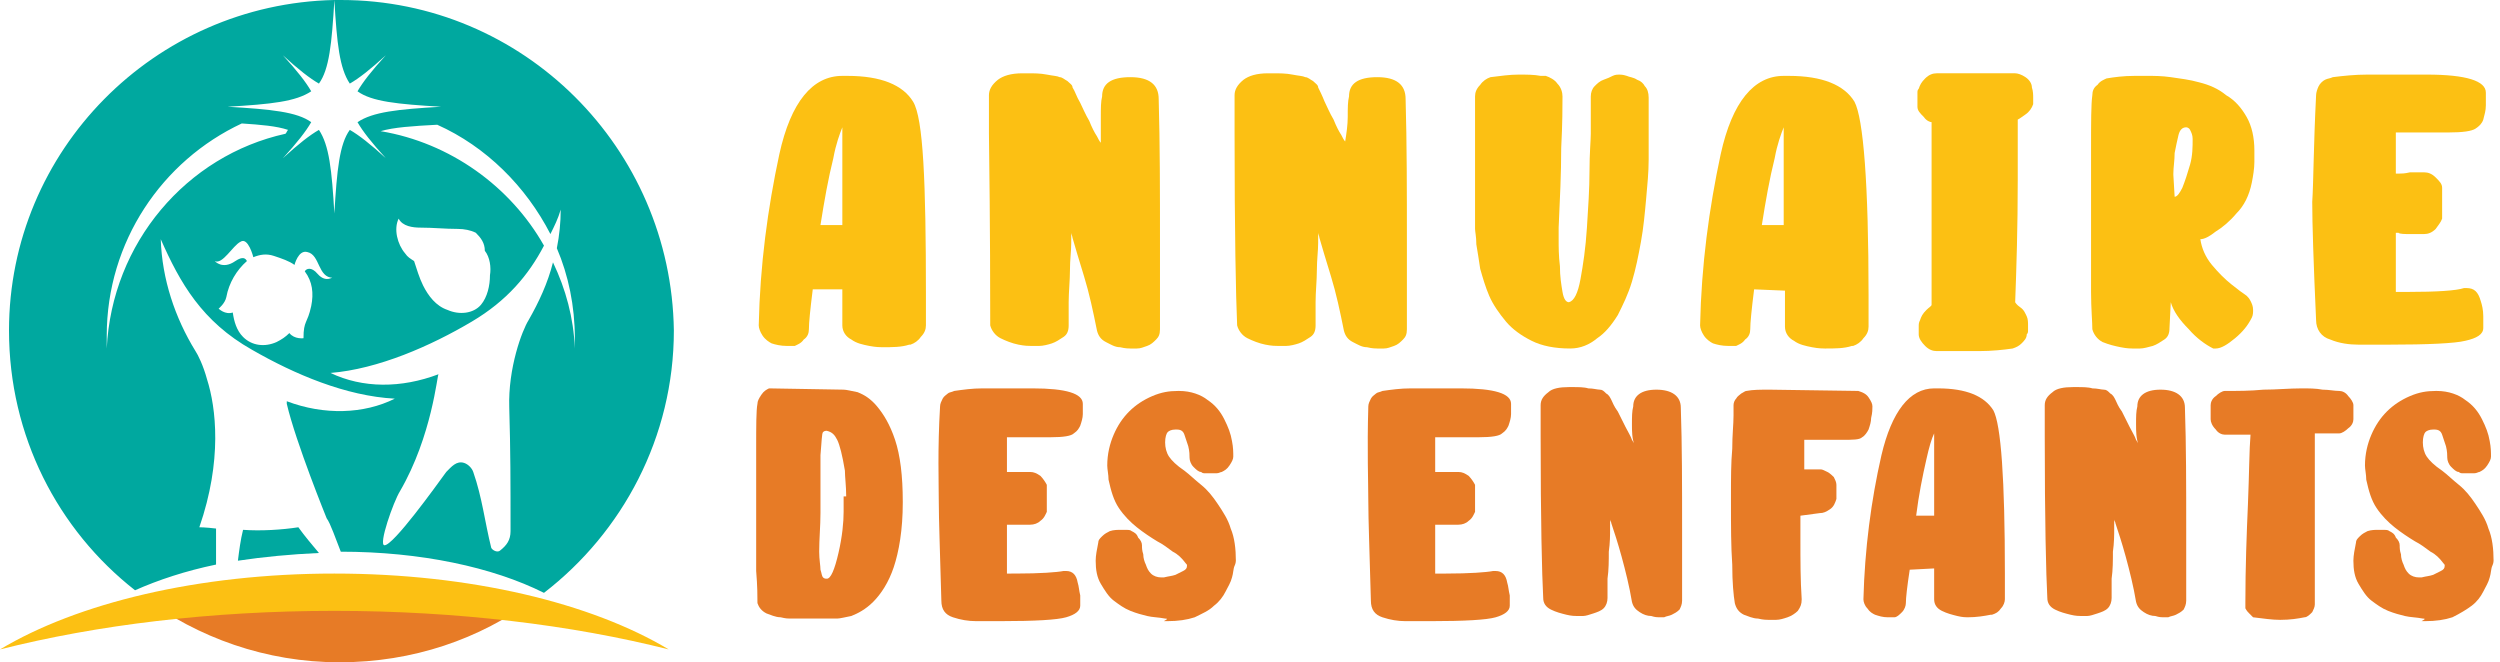
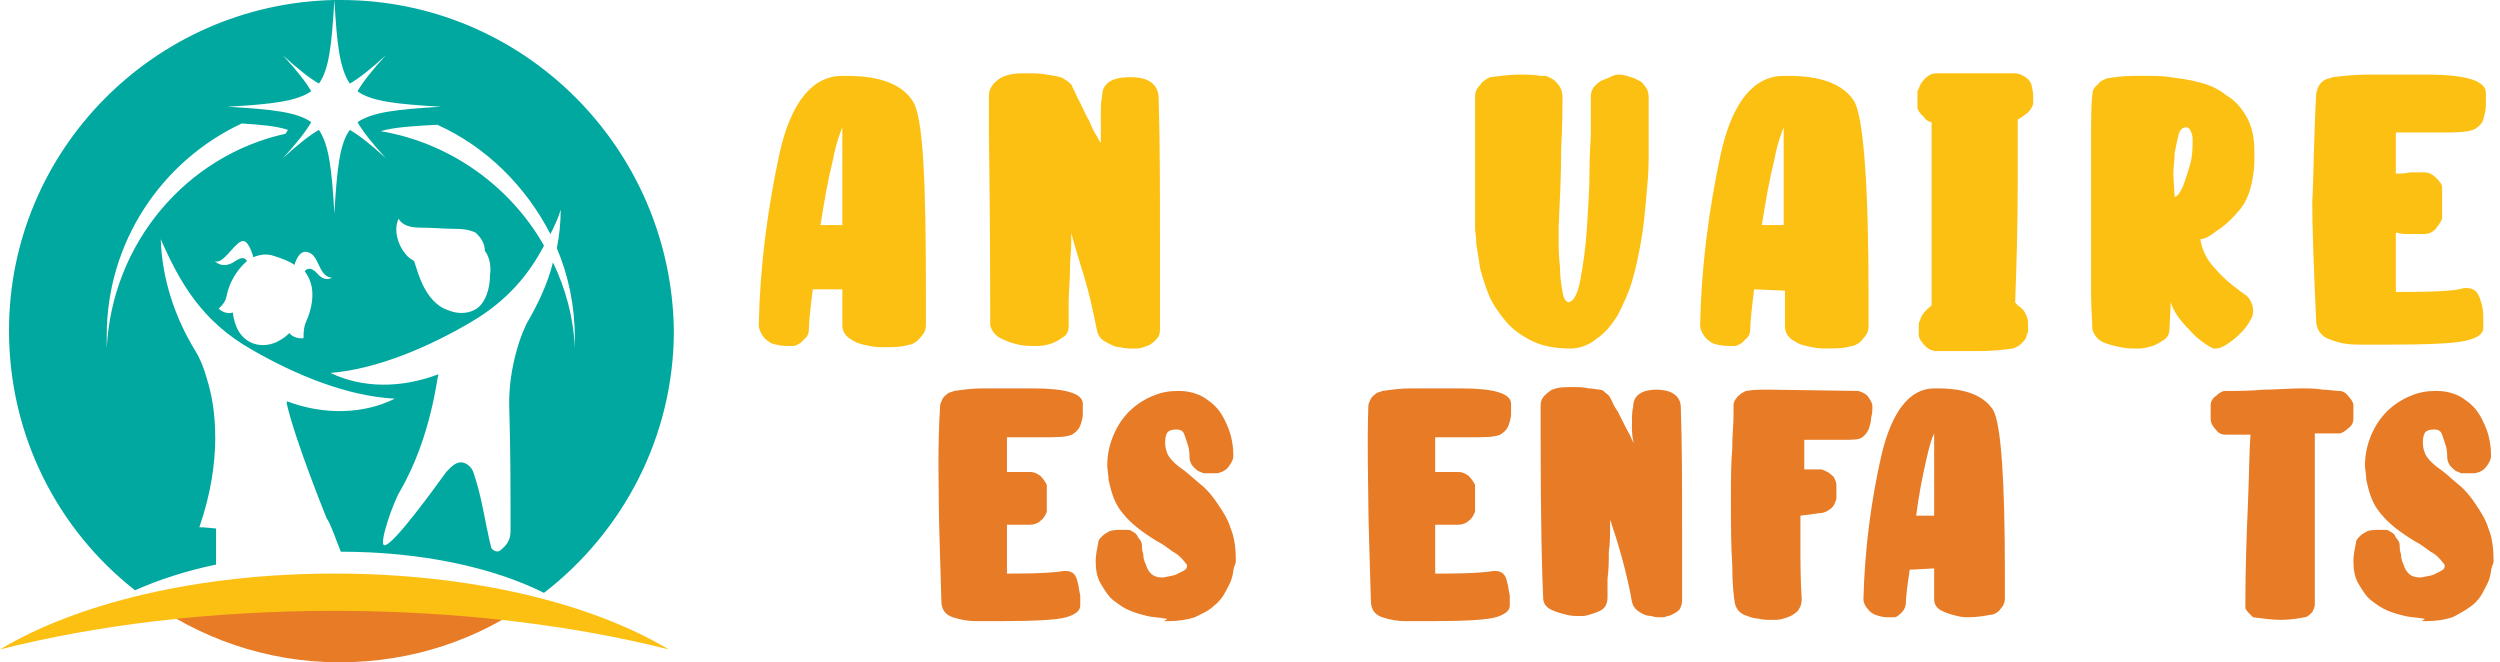
<svg xmlns="http://www.w3.org/2000/svg" version="1.1" id="Layer_1" x="0px" y="0px" width="194.4px" height="51.5px" viewBox="0 0 194.4 51.5" style="enable-background:new 0 0 194.4 51.5;" xml:space="preserve">
  <style type="text/css">
	.st0{fill:#FCC013;}
	.st1{fill:#E77B26;}
	.st2{fill:#00A89F;}
</style>
  <g>
    <path class="st0" d="M63.2,22.5c-0.2,1.6-0.3,2.6-0.3,3.1c0,0.3-0.1,0.6-0.4,0.8c-0.2,0.3-0.5,0.4-0.7,0.5c-0.2,0-0.5,0-0.6,0   c-0.5,0-0.9-0.1-1.2-0.2c-0.2-0.1-0.5-0.3-0.7-0.6s-0.3-0.6-0.3-0.8c0.1-4.7,0.7-9.1,1.6-13.3c0.9-4.1,2.6-6.1,4.9-6.1h0.4   c2.6,0,4.3,0.7,5.1,2S72,14.2,72,22.9v2.4c0,0.3-0.1,0.6-0.4,0.9c-0.2,0.3-0.5,0.5-0.8,0.6h-0.1c-0.6,0.2-1.3,0.2-2.1,0.2   c-0.1,0-0.5,0-1-0.1c-0.5-0.1-1-0.2-1.4-0.5c-0.4-0.2-0.7-0.6-0.7-1.1v-2.8L63.2,22.5z M65.5,9.9c-0.2,0.5-0.5,1.3-0.7,2.4   c-0.4,1.6-0.7,3.3-1,5.2l1.7,0V9.9z" />
    <path class="st0" d="M85.6,9.1c0-0.7,0-1.2,0.1-1.6c0-1,0.7-1.5,2.2-1.5c1.5,0,2.2,0.6,2.2,1.7c0.1,3.5,0.1,7.2,0.1,11.2   c0,2.2,0,4.4,0,6.7c0,0.4-0.1,0.6-0.3,0.8c-0.2,0.2-0.4,0.4-0.7,0.5c-0.3,0.1-0.5,0.2-0.8,0.2c-0.2,0-0.4,0-0.5,0   c-0.1,0-0.4,0-0.8-0.1c-0.4,0-0.7-0.2-1.1-0.4c-0.4-0.2-0.6-0.5-0.7-0.9c-0.3-1.5-0.6-2.9-1-4.2c-0.4-1.3-0.7-2.3-0.9-3   c0-0.1-0.1-0.3-0.1-0.4c0,0.1,0,0.4,0,0.8c0,0.6-0.1,1.3-0.1,2.1c0,0.8-0.1,1.7-0.1,2.5c0,0.8,0,1.4,0,1.8c0,0.4-0.1,0.7-0.4,0.9   c-0.3,0.2-0.6,0.4-0.9,0.5c-0.3,0.1-0.7,0.2-1,0.2c-0.3,0-0.5,0-0.6,0c-0.2,0-0.5,0-1-0.1c-0.5-0.1-1-0.3-1.4-0.5   c-0.4-0.2-0.7-0.6-0.8-1C77,23,77,18.1,76.9,10.4v-3c0-0.4,0.2-0.8,0.7-1.2c0.4-0.3,1-0.5,1.9-0.5c0.1,0,0.2,0,0.4,0   c0.5,0,1,0,1.5,0.1s0.8,0.1,1,0.2c0.2,0,0.4,0.2,0.6,0.3c0.2,0.2,0.4,0.3,0.4,0.5C83.6,7.1,83.7,7.5,84,8c0.2,0.4,0.4,0.9,0.7,1.4   c0.2,0.5,0.4,0.9,0.6,1.2c0.1,0.2,0.2,0.4,0.3,0.5C85.6,10.4,85.6,9.7,85.6,9.1z" />
-     <path class="st0" d="M104.8,9.1c0-0.7,0-1.2,0.1-1.6c0-1,0.7-1.5,2.2-1.5c1.5,0,2.2,0.6,2.2,1.7c0.1,3.5,0.1,7.2,0.1,11.2   c0,2.2,0,4.4,0,6.7c0,0.4-0.1,0.6-0.3,0.8c-0.2,0.2-0.4,0.4-0.7,0.5c-0.3,0.1-0.5,0.2-0.8,0.2c-0.2,0-0.4,0-0.5,0   c-0.1,0-0.4,0-0.8-0.1c-0.4,0-0.7-0.2-1.1-0.4c-0.4-0.2-0.6-0.5-0.7-0.9c-0.3-1.5-0.6-2.9-1-4.2c-0.4-1.3-0.7-2.3-0.9-3   c0-0.1-0.1-0.3-0.1-0.4c0,0.1,0,0.4,0,0.8c0,0.6-0.1,1.3-0.1,2.1c0,0.8-0.1,1.7-0.1,2.5c0,0.8,0,1.4,0,1.8c0,0.4-0.1,0.7-0.4,0.9   c-0.3,0.2-0.6,0.4-0.9,0.5c-0.3,0.1-0.7,0.2-1,0.2c-0.3,0-0.5,0-0.6,0c-0.2,0-0.5,0-1-0.1c-0.5-0.1-1-0.3-1.4-0.5   c-0.4-0.2-0.7-0.6-0.8-1c-0.1-2.3-0.2-7.2-0.2-14.9v-3c0-0.4,0.2-0.8,0.7-1.2c0.4-0.3,1-0.5,1.9-0.5c0.1,0,0.2,0,0.4,0   c0.5,0,1,0,1.5,0.1s0.8,0.1,1,0.2c0.2,0,0.4,0.2,0.6,0.3c0.2,0.2,0.4,0.3,0.4,0.5c0.1,0.2,0.3,0.6,0.5,1.1c0.2,0.4,0.4,0.9,0.7,1.4   c0.2,0.5,0.4,0.9,0.6,1.2c0.1,0.2,0.2,0.4,0.3,0.5C104.7,10.4,104.8,9.7,104.8,9.1z" />
    <path class="st0" d="M122.1,27.1c-1.2,0-2.2-0.2-3-0.6c-0.8-0.4-1.5-0.9-2-1.5c-0.5-0.6-1-1.3-1.3-2c-0.3-0.7-0.5-1.4-0.7-2.1   c-0.1-0.7-0.2-1.3-0.3-1.9c0-0.6-0.1-1-0.1-1.2v-0.3c0-0.8,0-1.6,0-2.4c0-0.8,0-1.7,0-2.5c0-1.7,0-3.4,0-5.1c0-0.3,0.1-0.6,0.4-0.9   c0.2-0.3,0.5-0.5,0.8-0.6c0.8-0.1,1.5-0.2,2.2-0.2c0.6,0,1.2,0,1.7,0.1c0.1,0,0.3,0,0.4,0c0.3,0.1,0.7,0.3,0.9,0.6   c0.3,0.3,0.4,0.7,0.4,1c0,0.7,0,2.1-0.1,4c0,2-0.1,4-0.2,6.2v0.9c0,0.6,0,1.3,0.1,2.1c0,0.8,0.1,1.4,0.2,2c0.1,0.6,0.3,0.8,0.5,0.8   c0.4-0.1,0.7-0.7,0.9-1.8c0.2-1.1,0.4-2.4,0.5-4c0.1-1.6,0.2-3,0.2-4.4c0-1.4,0.1-2.4,0.1-2.9c0-0.8,0-1.5,0-2.1c0-0.4,0-0.6,0-0.8   c0-0.3,0.1-0.6,0.3-0.8c0.2-0.2,0.4-0.4,0.7-0.5c0.3-0.1,0.5-0.2,0.7-0.3c0.2-0.1,0.4-0.1,0.5-0.1c0.1,0,0.3,0,0.6,0.1   c0.2,0.1,0.5,0.1,0.8,0.3c0.3,0.1,0.5,0.3,0.6,0.5c0.2,0.2,0.3,0.5,0.3,0.9c0,0.2,0,0.4,0,0.7c0,0.4,0,0.9,0,1.4c0,0.8,0,1.7,0,2.7   c0,1-0.1,2-0.2,3.1c-0.1,1.1-0.2,2.2-0.4,3.3c-0.2,1.1-0.4,2.1-0.7,3.1c-0.3,1-0.7,1.8-1.1,2.6c-0.5,0.8-1,1.4-1.6,1.8   C123.6,26.8,122.9,27.1,122.1,27.1z" />
    <path class="st0" d="M136.4,22.5c-0.2,1.6-0.3,2.6-0.3,3.1c0,0.3-0.1,0.6-0.4,0.8c-0.2,0.3-0.5,0.4-0.7,0.5c-0.2,0-0.5,0-0.6,0   c-0.5,0-0.9-0.1-1.2-0.2c-0.2-0.1-0.5-0.3-0.7-0.6s-0.3-0.6-0.3-0.8c0.1-4.7,0.7-9.1,1.6-13.3c0.9-4.1,2.6-6.1,4.9-6.1h0.4   c2.6,0,4.3,0.7,5.1,2c0.7,1.3,1.1,6.4,1.1,15.1v2.4c0,0.3-0.1,0.6-0.4,0.9c-0.2,0.3-0.5,0.5-0.8,0.6h-0.1c-0.6,0.2-1.3,0.2-2.1,0.2   c-0.1,0-0.5,0-1-0.1c-0.5-0.1-1-0.2-1.4-0.5c-0.4-0.2-0.7-0.6-0.7-1.1v-2.8L136.4,22.5z M138.7,9.9c-0.2,0.5-0.5,1.3-0.7,2.4   c-0.4,1.6-0.7,3.3-1,5.2l1.7,0V9.9z" />
    <path class="st0" d="M156.9,9.3V14c0,3.7-0.1,6.8-0.2,9.5c0,0,0.1,0.2,0.4,0.4c0.3,0.2,0.4,0.5,0.5,0.7c0.1,0.2,0.1,0.5,0.1,0.7   c0,0.1,0,0.2,0,0.4c0,0.1,0,0.2-0.1,0.3c0,0.3-0.2,0.5-0.4,0.7c-0.2,0.2-0.4,0.3-0.7,0.4c-0.7,0.1-1.6,0.2-2.6,0.2   c-0.8,0-1.5,0-2.2,0c-0.5,0-0.8,0-1.1,0c-0.3,0-0.6-0.1-0.9-0.4c-0.3-0.3-0.5-0.6-0.5-0.9v-0.1c0-0.1,0-0.3,0-0.5   c0-0.2,0-0.3,0.1-0.5c0.1-0.3,0.2-0.5,0.5-0.8c0.2-0.2,0.4-0.3,0.4-0.4V22c0-1.6,0-3.5,0-5.6c0-2.1,0-4,0-5.6V9.5   c-0.1,0-0.4-0.1-0.6-0.4c-0.3-0.3-0.5-0.5-0.5-0.8c0-0.1,0-0.2,0-0.4c0-0.1,0-0.3,0-0.4c0-0.1,0-0.2,0-0.3c0-0.1,0-0.2,0.1-0.3   c0.1-0.3,0.2-0.5,0.5-0.8c0.3-0.3,0.6-0.4,0.9-0.4h0.9c1,0,1.9,0,2.8,0c0.8,0,1.6,0,2.4,0c0.2,0,0.5,0.1,0.8,0.3   c0.3,0.2,0.5,0.5,0.5,0.8c0.1,0.3,0.1,0.6,0.1,0.8c0,0.1,0,0.2,0,0.3c0,0.1,0,0.1,0,0.2c-0.1,0.3-0.3,0.6-0.6,0.8   C157.2,9.1,157.1,9.2,156.9,9.3z" />
    <path class="st0" d="M171.1,18.6c0.1,0.7,0.4,1.4,0.9,2c0.5,0.6,1,1.1,1.5,1.5c0.5,0.4,0.9,0.7,1.2,0.9c0.1,0.1,0.2,0.2,0.3,0.4   c0.1,0.2,0.2,0.4,0.2,0.7c0,0.2,0,0.4-0.1,0.6c-0.3,0.6-0.7,1.1-1.3,1.6c-0.6,0.5-1.1,0.8-1.5,0.8c-0.1,0-0.2,0-0.2,0   c-0.6-0.3-1.3-0.8-1.9-1.5c-0.7-0.7-1.2-1.4-1.4-2.1l-0.1,2c0,0.4-0.1,0.7-0.4,0.9s-0.6,0.4-0.9,0.5c-0.4,0.1-0.7,0.2-1,0.2   c-0.3,0-0.5,0-0.6,0c-0.1,0-0.4,0-0.9-0.1c-0.5-0.1-0.9-0.2-1.4-0.4c-0.4-0.2-0.7-0.6-0.8-1c0-0.6-0.1-1.6-0.1-2.9   c0-1.4,0-2.9,0-4.6c0-2.2,0-4.4,0-6.5c0-2.1,0-3.5,0.1-4.2c0-0.3,0.1-0.6,0.4-0.8c0.2-0.3,0.5-0.4,0.7-0.5c0.6-0.1,1.3-0.2,2.2-0.2   l1,0c0.5,0,1.1,0,1.8,0.1c0.7,0.1,1.5,0.2,2.2,0.4c0.8,0.2,1.5,0.5,2.1,1c0.7,0.4,1.2,1,1.6,1.7c0.4,0.7,0.6,1.6,0.6,2.6   c0,0.2,0,0.4,0,0.6c0,0.1,0,0.2,0,0.3c0,0.5-0.1,1.1-0.2,1.6c-0.2,1-0.6,1.8-1.2,2.4c-0.5,0.6-1.1,1.1-1.6,1.4   C171.8,18.4,171.4,18.6,171.1,18.6z M169.1,15.3L169.1,15.3C169.1,15.3,169.1,15.3,169.1,15.3c0.2,0,0.4-0.3,0.6-0.7   c0.2-0.5,0.4-1.1,0.6-1.8c0.2-0.7,0.2-1.4,0.2-2v0c0-0.3-0.1-0.5-0.2-0.7c-0.1-0.2-0.3-0.2-0.3-0.2h0c-0.3,0-0.5,0.2-0.6,0.6   c-0.1,0.4-0.2,0.9-0.3,1.4c0,0.6-0.1,1.1-0.1,1.6c0,0,0,0.1,0,0.1L169.1,15.3z" />
    <path class="st0" d="M180.1,7.4c0-0.2,0.1-0.5,0.2-0.7s0.3-0.4,0.5-0.5c0.2-0.1,0.4-0.1,0.6-0.2c0.8-0.1,1.7-0.2,2.7-0.2   c1.2,0,2.3,0,3.4,0c0.4,0,0.8,0,1.2,0c3.1,0,4.6,0.5,4.6,1.4c0,0,0,0.1,0,0.2c0,0.2,0,0.5,0,0.8c0,0.4-0.1,0.7-0.2,1.1   c-0.1,0.3-0.3,0.5-0.6,0.7c-0.3,0.2-1,0.3-2.1,0.3c-1.1,0-2.1,0-2.9,0h-1.2l0,3.2h0.2c0.2,0,0.5,0,0.9-0.1c0.4,0,0.8,0,1.1,0   c0.3,0,0.6,0.1,0.9,0.4c0.3,0.3,0.5,0.5,0.5,0.8c0,0,0,0.1,0,0.1c0,0.1,0,0.2,0,0.3h0v1.6h0c0,0.1,0,0.2,0,0.3c0,0.1,0,0.1,0,0.1   c-0.1,0.3-0.3,0.5-0.5,0.8c-0.3,0.3-0.6,0.4-0.9,0.4c-0.3,0-0.6,0-1.1,0c-0.4,0-0.8,0-0.9-0.1h-0.2c0,0.3,0,1.2,0,2.8v1.8h0.9   c2.3,0,3.8-0.1,4.4-0.3c0.1,0,0.1,0,0.2,0c0.6,0,0.9,0.3,1.1,1c0.1,0.3,0.2,0.7,0.2,1.2c0,0.4,0,0.8,0,0.9c0,0.5-0.5,0.8-1.4,1   c-0.8,0.2-2.9,0.3-6,0.3h-0.7c-0.3,0-0.8,0-1.6,0c-0.7,0-1.5-0.1-2.2-0.4c-0.7-0.2-1.1-0.8-1.1-1.5c-0.2-4.4-0.3-7.5-0.3-9.2   C179.9,14.2,179.9,11.3,180.1,7.4z" />
-     <path class="st1" d="M58.9,46.9c0-0.5,0-1.3-0.1-2.5c0-1.2,0-2.5,0-3.9c0-1.9,0-3.8,0-5.6c0-1.8,0-3,0.1-3.5c0-0.2,0.1-0.4,0.3-0.7   s0.4-0.4,0.6-0.5l5.8,0.1c0.2,0,0.6,0.1,1.1,0.2c0.5,0.2,1,0.5,1.5,1.1c0.5,0.6,1,1.4,1.4,2.6c0.4,1.2,0.6,2.8,0.6,4.8v0.1   c0,2.1-0.3,3.8-0.7,5c-0.4,1.2-1,2.1-1.6,2.7c-0.6,0.6-1.2,0.9-1.7,1.1c-0.5,0.1-0.9,0.2-1.1,0.2h-0.1l-3.6,0c-0.1,0-0.3,0-0.7-0.1   c-0.4,0-0.8-0.2-1.1-0.3C59.2,47.5,59,47.2,58.9,46.9z M65.8,38.6c0-0.8-0.1-1.5-0.1-2c-0.1-0.6-0.2-1.1-0.3-1.5   c-0.1-0.4-0.2-0.7-0.3-0.9c-0.2-0.4-0.4-0.6-0.8-0.7c-0.1,0-0.2,0-0.3,0.1c-0.1,0.1-0.1,0.7-0.2,1.8c0,0.6,0,1.1,0,1.6   c0,0.5,0,1.1,0,1.6l0,1.3c0,1-0.1,2-0.1,3c0,0.6,0.1,1.1,0.1,1.4c0.1,0.3,0.1,0.5,0.2,0.6c0.1,0.1,0.2,0.1,0.3,0.1h0   c0.3,0,0.6-0.7,0.9-2c0.3-1.3,0.4-2.4,0.4-3.2V38.6z" />
    <path class="st1" d="M73.1,31.6c0-0.2,0.1-0.4,0.2-0.6c0.1-0.2,0.3-0.3,0.4-0.4c0.1-0.1,0.3-0.1,0.5-0.2c0.7-0.1,1.4-0.2,2.2-0.2   c1,0,2,0,2.9,0c0.3,0,0.7,0,1,0c2.6,0,3.9,0.4,3.9,1.2c0,0,0,0.1,0,0.1c0,0.2,0,0.4,0,0.7c0,0.3-0.1,0.6-0.2,0.9   c-0.1,0.2-0.2,0.4-0.5,0.6c-0.2,0.2-0.8,0.3-1.8,0.3c-1,0-1.8,0-2.4,0h-1l0,2.7h0.1c0.2,0,0.4,0,0.8,0c0.4,0,0.7,0,0.9,0   c0.3,0,0.5,0.1,0.8,0.3c0.2,0.2,0.4,0.5,0.5,0.7c0,0,0,0.1,0,0.1c0,0.1,0,0.2,0,0.3h0v1.3h0c0,0.1,0,0.2,0,0.3c0,0.1,0,0.1,0,0.1   c-0.1,0.2-0.2,0.5-0.5,0.7c-0.2,0.2-0.5,0.3-0.8,0.3c-0.2,0-0.5,0-0.9,0c-0.4,0-0.6,0-0.8,0h-0.1c0,0.2,0,1,0,2.3v1.5H79   c1.9,0,3.2-0.1,3.7-0.2c0.1,0,0.1,0,0.2,0c0.5,0,0.8,0.3,0.9,0.9c0.1,0.3,0.1,0.6,0.2,1c0,0.4,0,0.6,0,0.8c0,0.4-0.4,0.7-1.1,0.9   c-0.7,0.2-2.4,0.3-5.1,0.3h-0.6c-0.2,0-0.7,0-1.3,0c-0.6,0-1.2-0.1-1.8-0.3c-0.6-0.2-0.9-0.6-0.9-1.3c-0.1-3.7-0.2-6.3-0.2-7.7   S72.9,34.9,73.1,31.6z" />
    <path class="st1" d="M90.6,48.1c-0.5-0.1-1-0.1-1.4-0.2s-0.8-0.2-1.3-0.4c-0.5-0.2-0.9-0.5-1.3-0.8s-0.7-0.8-1-1.3   c-0.3-0.5-0.4-1.1-0.4-1.8c0-0.4,0.1-0.9,0.2-1.4c0-0.2,0.1-0.3,0.3-0.5s0.4-0.3,0.6-0.4c0.3-0.1,0.6-0.1,0.9-0.1   c0.1,0,0.3,0,0.4,0s0.3,0,0.4,0.1c0.2,0.1,0.4,0.2,0.5,0.5c0.2,0.2,0.3,0.4,0.3,0.6c0,0.2,0,0.4,0.1,0.7c0,0.3,0.1,0.6,0.2,0.8   c0.1,0.3,0.2,0.5,0.4,0.7c0.2,0.2,0.5,0.3,0.8,0.3h0.2c0.4-0.1,0.6-0.1,0.9-0.2c0.2-0.1,0.4-0.2,0.6-0.3c0.2-0.1,0.3-0.2,0.3-0.4   c0-0.1,0-0.1-0.1-0.2c-0.3-0.4-0.6-0.7-1-0.9c-0.4-0.3-0.8-0.6-1.2-0.8c-0.5-0.3-1.1-0.7-1.6-1.1c-0.5-0.4-1-0.9-1.4-1.5   c-0.4-0.6-0.6-1.3-0.8-2.2c0-0.4-0.1-0.8-0.1-1.1c0-0.9,0.2-1.7,0.5-2.4c0.3-0.7,0.7-1.3,1.2-1.8c0.5-0.5,1.1-0.9,1.8-1.2   c0.7-0.3,1.3-0.4,2-0.4h0.1c0.9,0,1.7,0.3,2.2,0.7c0.6,0.4,1,0.9,1.3,1.5c0.3,0.6,0.5,1.1,0.6,1.7c0.1,0.5,0.1,0.9,0.1,1.2   c0,0.2-0.1,0.4-0.3,0.7c-0.2,0.3-0.4,0.4-0.6,0.5c-0.1,0-0.2,0.1-0.4,0.1c-0.2,0-0.4,0-0.6,0c-0.1,0-0.2,0-0.3,0   c-0.1,0-0.2,0-0.3-0.1c-0.2,0-0.4-0.2-0.6-0.4c-0.2-0.2-0.3-0.5-0.3-0.7c0-0.2,0-0.5-0.1-0.9c-0.1-0.3-0.2-0.6-0.3-0.9   c-0.1-0.3-0.3-0.4-0.6-0.4h-0.1c-0.3,0-0.5,0.1-0.6,0.2c-0.1,0.1-0.2,0.4-0.2,0.8c0,0.4,0.1,0.8,0.3,1.1c0.2,0.3,0.6,0.7,1.2,1.1   c0.4,0.3,0.8,0.7,1.3,1.1c0.5,0.4,0.9,0.9,1.3,1.5c0.4,0.6,0.8,1.2,1,1.9c0.3,0.7,0.4,1.6,0.4,2.5c0,0,0,0.2-0.1,0.4   s-0.1,0.6-0.2,0.9c-0.1,0.4-0.3,0.7-0.5,1.1c-0.2,0.4-0.5,0.8-0.9,1.1c-0.4,0.4-0.9,0.6-1.5,0.9c-0.6,0.2-1.3,0.3-2.1,0.3   c-0.1,0-0.2,0-0.3,0C90.9,48.1,90.7,48.1,90.6,48.1z" />
    <path class="st1" d="M106.4,31.6c0-0.2,0.1-0.4,0.2-0.6c0.1-0.2,0.3-0.3,0.4-0.4c0.1-0.1,0.3-0.1,0.5-0.2c0.7-0.1,1.4-0.2,2.2-0.2   c1,0,2,0,2.9,0c0.3,0,0.7,0,1,0c2.6,0,3.9,0.4,3.9,1.2c0,0,0,0.1,0,0.1c0,0.2,0,0.4,0,0.7c0,0.3-0.1,0.6-0.2,0.9   c-0.1,0.2-0.2,0.4-0.5,0.6c-0.2,0.2-0.8,0.3-1.8,0.3c-1,0-1.8,0-2.4,0h-1l0,2.7h0.1c0.2,0,0.4,0,0.8,0c0.4,0,0.7,0,0.9,0   c0.3,0,0.5,0.1,0.8,0.3c0.2,0.2,0.4,0.5,0.5,0.7c0,0,0,0.1,0,0.1c0,0.1,0,0.2,0,0.3h0v1.3h0c0,0.1,0,0.2,0,0.3c0,0.1,0,0.1,0,0.1   c-0.1,0.2-0.2,0.5-0.5,0.7c-0.2,0.2-0.5,0.3-0.8,0.3c-0.2,0-0.5,0-0.9,0c-0.4,0-0.6,0-0.8,0h-0.1c0,0.2,0,1,0,2.3v1.5h0.8   c1.9,0,3.2-0.1,3.7-0.2c0.1,0,0.1,0,0.2,0c0.5,0,0.8,0.3,0.9,0.9c0.1,0.3,0.1,0.6,0.2,1c0,0.4,0,0.6,0,0.8c0,0.4-0.4,0.7-1.1,0.9   c-0.7,0.2-2.4,0.3-5.1,0.3h-0.6c-0.2,0-0.7,0-1.3,0c-0.6,0-1.2-0.1-1.8-0.3c-0.6-0.2-0.9-0.6-0.9-1.3c-0.1-3.7-0.2-6.3-0.2-7.7   S106.3,34.9,106.4,31.6z" />
    <path class="st1" d="M126.9,33c0-0.6,0-1,0.1-1.4c0-0.8,0.6-1.3,1.8-1.3c1.2,0,1.9,0.5,1.9,1.4c0.1,2.9,0.1,6.1,0.1,9.4   c0,1.8,0,3.7,0,5.6c0,0.3-0.1,0.5-0.2,0.7c-0.2,0.2-0.4,0.3-0.6,0.4c-0.2,0.1-0.4,0.1-0.6,0.2c-0.2,0-0.3,0-0.4,0   c-0.1,0-0.3,0-0.6-0.1c-0.3,0-0.6-0.1-0.9-0.3c-0.3-0.2-0.5-0.4-0.6-0.8c-0.2-1.2-0.5-2.4-0.8-3.5s-0.6-2-0.8-2.6   c0-0.1-0.1-0.2-0.1-0.3c0,0.1,0,0.3,0,0.7c0,0.5,0,1.1-0.1,1.8c0,0.7,0,1.4-0.1,2.1c0,0.7,0,1.2,0,1.5c0,0.3-0.1,0.6-0.3,0.8   c-0.2,0.2-0.5,0.3-0.8,0.4c-0.3,0.1-0.6,0.2-0.8,0.2c-0.3,0-0.4,0-0.5,0c-0.1,0-0.4,0-0.8-0.1c-0.4-0.1-0.8-0.2-1.2-0.4   c-0.4-0.2-0.6-0.5-0.6-0.9c-0.1-1.9-0.2-6.1-0.2-12.5v-2.5c0-0.4,0.2-0.7,0.6-1c0.3-0.3,0.9-0.4,1.6-0.4c0.1,0,0.2,0,0.3,0   c0.4,0,0.9,0,1.2,0.1c0.4,0,0.7,0.1,0.9,0.1c0.2,0,0.3,0.1,0.5,0.3c0.2,0.1,0.3,0.3,0.4,0.5c0.1,0.2,0.2,0.5,0.5,0.9   c0.2,0.4,0.4,0.8,0.6,1.2c0.2,0.4,0.4,0.7,0.5,1c0.1,0.2,0.2,0.3,0.2,0.4C126.9,34.1,126.9,33.5,126.9,33z" />
    <path class="st1" d="M140,40.1l0,1.9c0,1.6,0,3.1,0.1,4.6c0,0.4-0.1,0.6-0.3,0.9c-0.2,0.2-0.5,0.4-0.8,0.5   c-0.3,0.1-0.6,0.2-0.9,0.2c-0.3,0-0.5,0-0.6,0c-0.1,0-0.4,0-0.8-0.1c-0.4,0-0.8-0.2-1.1-0.3c-0.4-0.2-0.6-0.5-0.7-0.9   c-0.1-0.6-0.2-1.6-0.2-3c-0.1-1.4-0.1-3-0.1-4.8v-0.5c0-1.4,0-2.6,0.1-3.7c0-1.1,0.1-1.9,0.1-2.6c0-0.1,0-0.3,0-0.4l0-0.4   c0-0.2,0.1-0.4,0.2-0.5c0.1-0.2,0.3-0.3,0.4-0.4c0.2-0.1,0.3-0.2,0.4-0.2c0.5-0.1,1.1-0.1,1.8-0.1l6.9,0.1c0.3,0.1,0.6,0.2,0.8,0.5   c0.2,0.3,0.3,0.5,0.3,0.7c0,0.2,0,0.5-0.1,0.9c0,0.3-0.1,0.6-0.2,0.9c-0.1,0.2-0.3,0.5-0.5,0.6c-0.2,0.2-0.7,0.2-1.5,0.2   c-0.1,0-0.3,0-0.8,0c-0.5,0-1,0-1.5,0h-0.7c0,0.1,0,0.3,0,0.5c0,0.3,0,0.5,0,0.8c0,0.3,0,0.5,0,0.7c0,0.2,0,0.3,0,0.3h0   c0,0,0.1,0,0.3,0c0.1,0,0.3,0,0.5,0c0.2,0,0.4,0,0.5,0c0.1,0,0.3,0.1,0.5,0.2s0.4,0.3,0.5,0.4c0.1,0.2,0.2,0.4,0.2,0.6v1.1   c-0.1,0.3-0.2,0.6-0.5,0.8s-0.5,0.3-0.8,0.3L140,40.1z" />
    <path class="st1" d="M148.5,44.3c-0.2,1.3-0.3,2.2-0.3,2.6c0,0.2-0.1,0.5-0.3,0.7c-0.2,0.2-0.4,0.4-0.6,0.4c-0.2,0-0.4,0-0.5,0   c-0.4,0-0.7-0.1-1-0.2c-0.2-0.1-0.4-0.2-0.6-0.5c-0.2-0.2-0.3-0.5-0.3-0.7c0.1-3.9,0.6-7.7,1.4-11.2c0.8-3.4,2.2-5.2,4.1-5.2h0.3   c2.2,0,3.6,0.6,4.3,1.7c0.6,1.1,0.9,5.4,0.9,12.7v2c0,0.2-0.1,0.5-0.3,0.7c-0.2,0.3-0.4,0.4-0.7,0.5h-0.1c-0.5,0.1-1.1,0.2-1.8,0.2   c-0.1,0-0.4,0-0.8-0.1c-0.4-0.1-0.8-0.2-1.2-0.4c-0.4-0.2-0.6-0.5-0.6-0.9v-2.4L148.5,44.3z M150.4,33.7c-0.2,0.4-0.4,1.1-0.6,2   c-0.3,1.3-0.6,2.8-0.8,4.4l1.4,0V33.7z" />
-     <path class="st1" d="M166.1,33c0-0.6,0-1,0.1-1.4c0-0.8,0.6-1.3,1.8-1.3c1.2,0,1.9,0.5,1.9,1.4c0.1,2.9,0.1,6.1,0.1,9.4   c0,1.8,0,3.7,0,5.6c0,0.3-0.1,0.5-0.2,0.7c-0.2,0.2-0.4,0.3-0.6,0.4c-0.2,0.1-0.4,0.1-0.6,0.2c-0.2,0-0.3,0-0.4,0   c-0.1,0-0.3,0-0.6-0.1c-0.3,0-0.6-0.1-0.9-0.3c-0.3-0.2-0.5-0.4-0.6-0.8c-0.2-1.2-0.5-2.4-0.8-3.5s-0.6-2-0.8-2.6   c0-0.1-0.1-0.2-0.1-0.3c0,0.1,0,0.3,0,0.7c0,0.5,0,1.1-0.1,1.8c0,0.7,0,1.4-0.1,2.1c0,0.7,0,1.2,0,1.5c0,0.3-0.1,0.6-0.3,0.8   c-0.2,0.2-0.5,0.3-0.8,0.4c-0.3,0.1-0.6,0.2-0.8,0.2c-0.3,0-0.4,0-0.5,0c-0.1,0-0.4,0-0.8-0.1c-0.4-0.1-0.8-0.2-1.2-0.4   c-0.4-0.2-0.6-0.5-0.6-0.9c-0.1-1.9-0.2-6.1-0.2-12.5v-2.5c0-0.4,0.2-0.7,0.6-1c0.3-0.3,0.9-0.4,1.6-0.4c0.1,0,0.2,0,0.3,0   c0.4,0,0.9,0,1.2,0.1c0.4,0,0.7,0.1,0.9,0.1c0.2,0,0.3,0.1,0.5,0.3c0.2,0.1,0.3,0.3,0.4,0.5c0.1,0.2,0.2,0.5,0.5,0.9   c0.2,0.4,0.4,0.8,0.6,1.2c0.2,0.4,0.4,0.7,0.5,1c0.1,0.2,0.2,0.3,0.2,0.4C166.1,34.1,166.1,33.5,166.1,33z" />
    <path class="st1" d="M171.9,32.6v-1.1c0-0.2,0.1-0.5,0.4-0.7c0.2-0.2,0.5-0.4,0.7-0.4c1,0,2,0,3-0.1c1,0,2-0.1,3-0.1   c0.5,0,1.1,0,1.6,0.1c0.5,0,0.9,0.1,1.3,0.1c0.2,0,0.5,0.1,0.7,0.4c0.2,0.2,0.4,0.5,0.4,0.7v1.1c0,0.2-0.1,0.5-0.4,0.7   c-0.2,0.2-0.5,0.4-0.7,0.4h-1.9c0,0.1,0,0.6,0,1.3c0,0.7,0,1.5,0,2.4c0,2,0,3.9,0,5.8c0,1.9,0,3.2,0,3.8c0,0.2-0.1,0.4-0.2,0.6   c-0.2,0.2-0.4,0.4-0.6,0.4c-0.5,0.1-1.1,0.2-1.9,0.2c-0.6,0-1.3-0.1-2.1-0.2c-0.1-0.1-0.2-0.2-0.3-0.3s-0.2-0.2-0.3-0.4   c0-0.1,0-0.3,0-0.4c0-2.8,0.1-5.4,0.2-7.7c0.1-2.4,0.1-4.2,0.2-5.4H173c-0.2,0-0.5-0.1-0.7-0.4C172,33.1,171.9,32.8,171.9,32.6z" />
    <path class="st1" d="M188.4,48.1c-0.5-0.1-1-0.1-1.4-0.2c-0.4-0.1-0.8-0.2-1.3-0.4c-0.5-0.2-0.9-0.5-1.3-0.8   c-0.4-0.3-0.7-0.8-1-1.3c-0.3-0.5-0.4-1.1-0.4-1.8c0-0.4,0.1-0.9,0.2-1.4c0-0.2,0.1-0.3,0.3-0.5s0.4-0.3,0.6-0.4   c0.3-0.1,0.6-0.1,0.9-0.1c0.1,0,0.3,0,0.4,0s0.3,0,0.4,0.1c0.2,0.1,0.4,0.2,0.5,0.5c0.2,0.2,0.3,0.4,0.3,0.6c0,0.2,0,0.4,0.1,0.7   c0,0.3,0.1,0.6,0.2,0.8c0.1,0.3,0.2,0.5,0.4,0.7c0.2,0.2,0.5,0.3,0.8,0.3h0.2c0.4-0.1,0.6-0.1,0.9-0.2c0.2-0.1,0.4-0.2,0.6-0.3   c0.2-0.1,0.3-0.2,0.3-0.4c0-0.1,0-0.1-0.1-0.2c-0.3-0.4-0.6-0.7-1-0.9c-0.4-0.3-0.8-0.6-1.2-0.8c-0.5-0.3-1.1-0.7-1.6-1.1   c-0.5-0.4-1-0.9-1.4-1.5c-0.4-0.6-0.6-1.3-0.8-2.2c0-0.4-0.1-0.8-0.1-1.1c0-0.9,0.2-1.7,0.5-2.4c0.3-0.7,0.7-1.3,1.2-1.8   c0.5-0.5,1.1-0.9,1.8-1.2c0.7-0.3,1.3-0.4,2-0.4h0.1c0.9,0,1.7,0.3,2.2,0.7c0.6,0.4,1,0.9,1.3,1.5c0.3,0.6,0.5,1.1,0.6,1.7   c0.1,0.5,0.1,0.9,0.1,1.2c0,0.2-0.1,0.4-0.3,0.7c-0.2,0.3-0.4,0.4-0.6,0.5c-0.1,0-0.2,0.1-0.4,0.1c-0.2,0-0.4,0-0.6,0   c-0.1,0-0.2,0-0.3,0c-0.1,0-0.2,0-0.3-0.1c-0.2,0-0.4-0.2-0.6-0.4c-0.2-0.2-0.3-0.5-0.3-0.7c0-0.2,0-0.5-0.1-0.9   c-0.1-0.3-0.2-0.6-0.3-0.9c-0.1-0.3-0.3-0.4-0.6-0.4h-0.1c-0.3,0-0.5,0.1-0.6,0.2c-0.1,0.1-0.2,0.4-0.2,0.8c0,0.4,0.1,0.8,0.3,1.1   c0.2,0.3,0.6,0.7,1.2,1.1c0.4,0.3,0.8,0.7,1.3,1.1c0.5,0.4,0.9,0.9,1.3,1.5c0.4,0.6,0.8,1.2,1,1.9c0.3,0.7,0.4,1.6,0.4,2.5   c0,0,0,0.2-0.1,0.4s-0.1,0.6-0.2,0.9c-0.1,0.4-0.3,0.7-0.5,1.1c-0.2,0.4-0.5,0.8-0.9,1.1s-0.9,0.6-1.5,0.9   c-0.6,0.2-1.3,0.3-2.1,0.3c-0.1,0-0.2,0-0.3,0C188.7,48.1,188.5,48.1,188.4,48.1z" />
  </g>
  <g id="XMLID_3759_">
    <path id="XMLID_3770_" class="st1" d="M11.1,46.4c4.3,3.2,9.6,5.1,15.3,5.1c5.7,0,10.9-1.8,15.1-4.9c-4.7-1-10-1.6-15.6-1.6   C20.6,44.9,15.6,45.5,11.1,46.4z" />
    <g id="XMLID_3761_">
-       <path id="XMLID_3769_" class="st2" d="M18.9,41.2c-0.2,0.8-0.3,1.6-0.4,2.4c2-0.3,4.1-0.5,6.3-0.6c-0.5-0.6-1.1-1.3-1.6-2    C21.9,41.2,20.3,41.3,18.9,41.2z" />
      <path id="XMLID_3762_" class="st2" d="M26.5,0c-0.2,0-0.3,0-0.5,0c0.2,3.4,0.4,5.3,1.2,6.5c0.7-0.4,1.6-1.1,2.8-2.2    c-1.1,1.2-1.8,2.1-2.2,2.8c1.1,0.8,3.1,1,6.5,1.2c-3.4,0.2-5.3,0.4-6.5,1.2c0.4,0.7,1.1,1.6,2.2,2.8c-1.2-1.1-2.1-1.8-2.8-2.2    c-0.8,1.1-1,3.1-1.2,6.5c-0.2-3.4-0.4-5.3-1.2-6.5c-0.7,0.4-1.6,1.1-2.8,2.2c1.1-1.2,1.8-2.1,2.2-2.8c-1.1-0.8-3.1-1-6.5-1.2    c3.4-0.2,5.3-0.4,6.5-1.2c-0.4-0.7-1.1-1.6-2.2-2.8c1.2,1.1,2.1,1.8,2.8,2.2c0.8-1.1,1-3.1,1.2-6.5C12,0.3,0.7,11.7,0.7,25.7    c0,8.2,3.8,15.5,9.8,20.2c1.8-0.8,3.9-1.5,6.3-2c0-0.1,0-0.2,0-0.2c0-0.9,0-1.8,0-2.6c-0.8-0.1-1.3-0.1-1.3-0.1    c1.8-5.2,1.3-9.3,0.6-11.5c-0.3-1.1-0.7-1.9-0.9-2.2c-1.6-2.6-2.6-5.6-2.7-8.7c1.5,3.4,3.2,6.4,7.1,8.6c3.3,1.9,7.3,3.6,11.1,3.8    c-2.4,1.2-5.5,1.3-8.4,0.2c0,0,0,0.1,0,0.2c0.7,3,3.1,8.9,3.1,8.9c0.3,0.4,0.7,1.6,1.1,2.6c6.2,0,11.8,1.2,15.8,3.2    c6.1-4.7,10.1-12.1,10.1-20.4C52.2,11.5,40.7,0,26.5,0z M8.3,27.1c0-0.3,0-0.6,0-1c0-7.3,4.3-13.6,10.5-16.5    c1.5,0.1,2.7,0.2,3.6,0.5c-0.1,0.1-0.1,0.2-0.2,0.3C14.5,12.1,8.7,18.9,8.3,27.1z M24.7,21.3c-0.5-0.6-0.9-0.4-1-0.2    c0.6,0.8,0.7,1.7,0.5,2.7c-0.3,1.4-0.6,1.1-0.6,2.5c0,0-0.7,0.1-1.1-0.4c-0.3,0.3-0.6,0.5-1,0.7c-0.9,0.4-1.9,0.3-2.6-0.4    c-0.5-0.5-0.7-1.2-0.8-1.9C17.5,24.5,17,24,17,24s0.5-0.4,0.6-0.9c0.2-1.1,0.8-2.1,1.6-2.8c-0.1-0.2-0.3-0.4-0.9,0    c-1,0.7-1.6,0-1.6,0c0.6,0.3,1.4-1.2,2-1.5c0.6-0.4,1,1.2,1,1.2s0,0,0,0c0.5-0.2,1-0.3,1.6-0.1c0.6,0.2,1.2,0.4,1.6,0.7l0,0    c0,0,0.3-1.2,1-1c1,0.2,0.8,2,2,2C26,21.4,25.4,22.1,24.7,21.3z M44.7,27.1c-0.1-2.4-0.7-4.6-1.7-6.7c-0.4,1.6-1.1,3.1-1.9,4.5    c-0.5,0.8-1.6,3.7-1.5,6.8c0.1,3.4,0.1,5.8,0.1,9.6c0,0.7-0.3,1.1-0.8,1.5c-0.2,0.2-0.6,0-0.7-0.2c-0.5-2-0.7-3.9-1.4-5.9    c-0.1-0.3-0.4-0.6-0.7-0.7c-0.6-0.2-1,0.3-1.4,0.7c-0.8,1.1-4.1,5.7-4.8,5.7c-0.5,0,0.7-3.4,1.2-4.2c2.5-4.3,2.9-9.1,3-9.1    c-2.9,1.1-5.9,1.1-8.4-0.1c3.7-0.3,7.8-2.1,11-4c2.7-1.6,4.4-3.6,5.6-5.9c-2.6-4.6-7.3-8-12.7-8.9c0,0,0,0,0,0    c1-0.3,2.5-0.4,4.4-0.5c3.8,1.7,6.9,4.8,8.8,8.5c0.3-0.6,0.6-1.2,0.8-1.9c0,1-0.1,2-0.3,3c0.9,2.1,1.4,4.5,1.4,7    C44.7,26.4,44.7,26.7,44.7,27.1z M37.7,19.5c0.4,0.5,0.5,1.3,0.4,1.9c0,0.8-0.2,1.7-0.7,2.3c-0.6,0.7-1.7,0.8-2.6,0.4    c-0.9-0.3-1.5-1.1-1.9-1.9c-0.3-0.6-0.5-1.3-0.7-1.9c-0.3-0.2-0.5-0.3-0.7-0.6c-0.6-0.7-0.9-1.9-0.5-2.7c0.3,0.6,1.1,0.7,1.7,0.7    c1,0,1.9,0.1,2.9,0.1c0.5,0,1,0.1,1.4,0.3C37.4,18.5,37.7,18.9,37.7,19.5C37.6,19.4,37.6,19.4,37.7,19.5    C37.6,19.5,37.6,19.5,37.7,19.5z" />
    </g>
    <path id="XMLID_3760_" class="st0" d="M26,47.5c9.5,0,18.5,1.1,26,3c-6-3.6-15.4-5.9-26-5.9S6,46.9,0,50.5   C7.5,48.6,16.4,47.5,26,47.5z" />
  </g>
</svg>